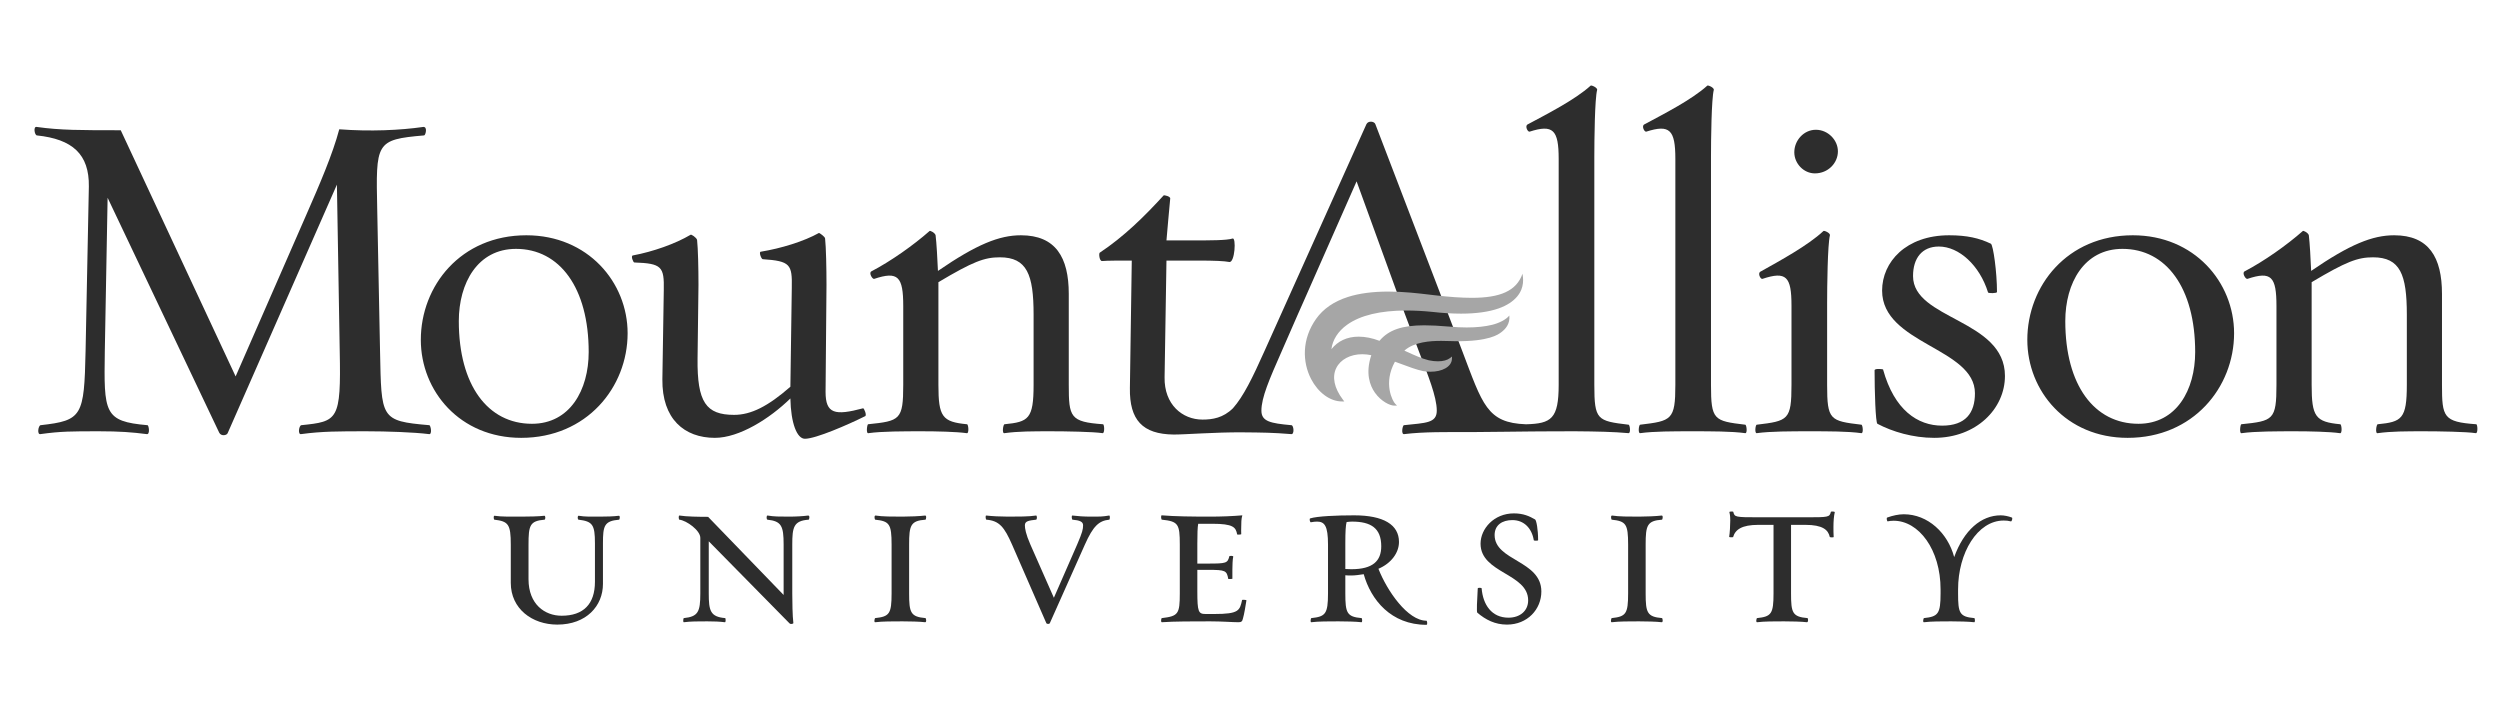
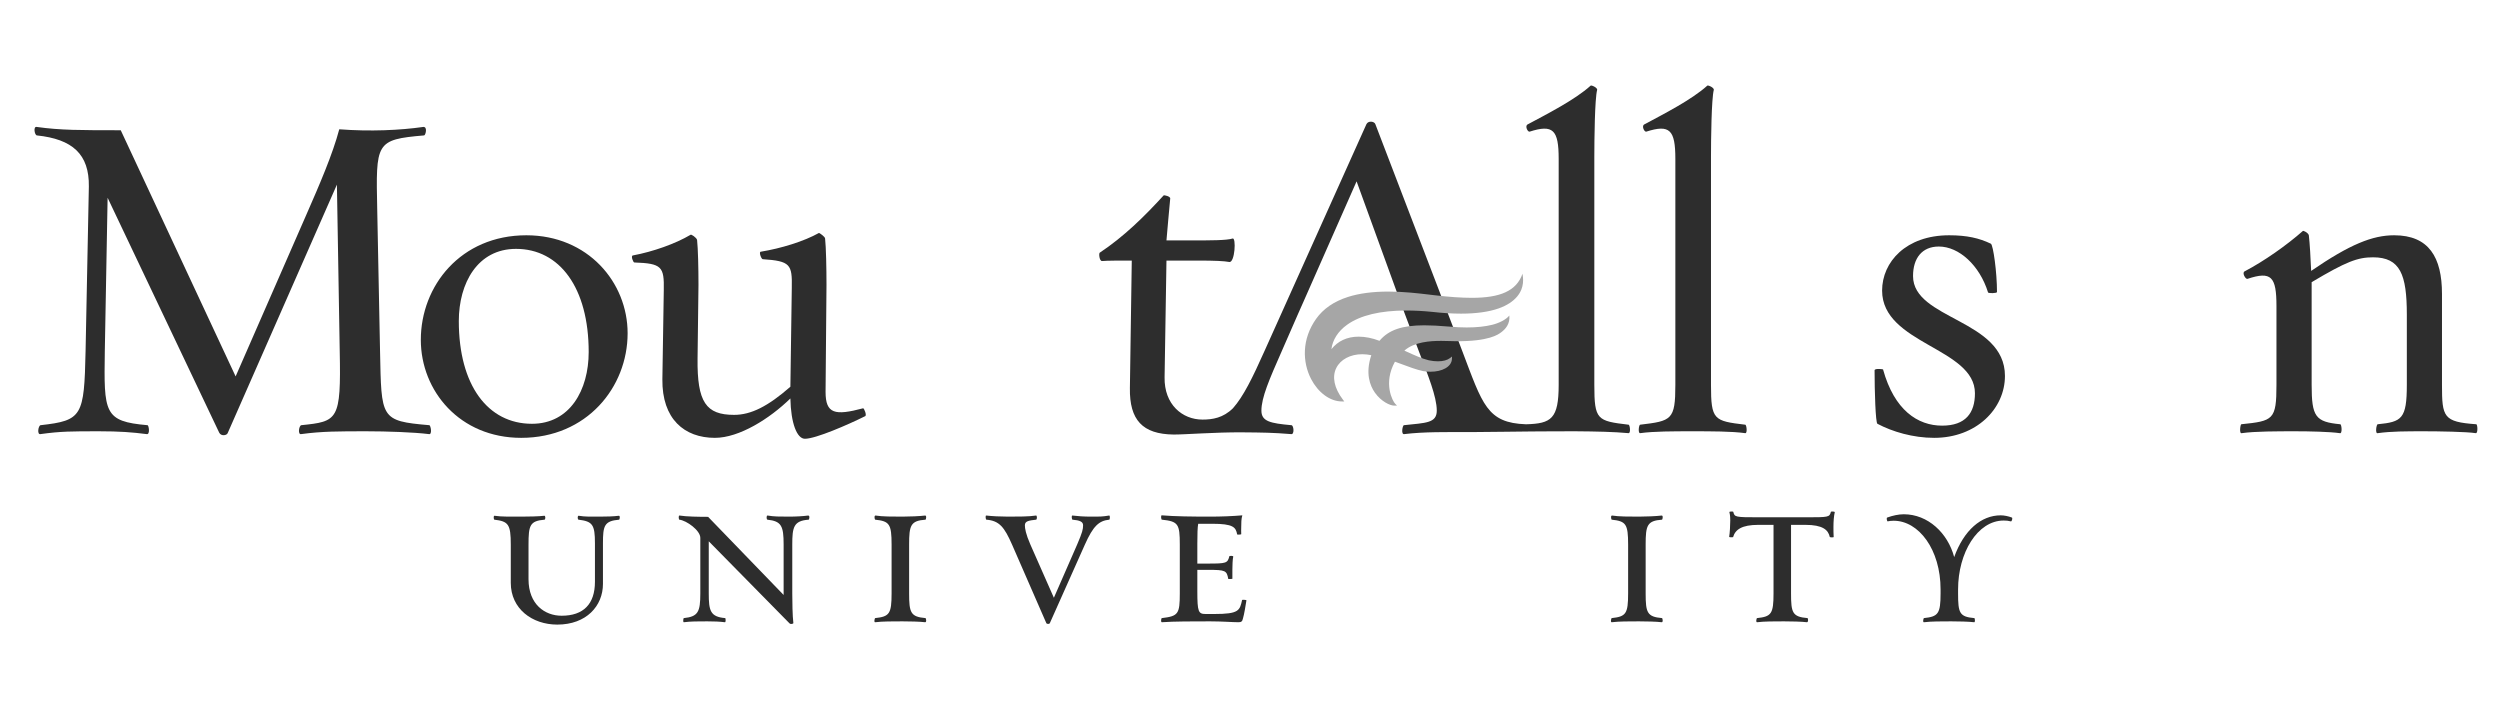
<svg xmlns="http://www.w3.org/2000/svg" width="652" height="184" viewBox="0 0 652 184" fill="none">
  <path d="M157.25 152.288C157.25 158.042 152.906 162.895 145.343 162.895C138.797 162.895 133.212 158.777 133.212 152.006V142.071C133.212 136.711 132.59 135.977 128.923 135.53C128.754 135.53 128.639 134.399 128.98 134.513C130.729 134.793 133.436 134.737 135.976 134.737C137.781 134.737 140.604 134.682 141.958 134.513C142.296 134.399 142.296 135.53 142.016 135.53C138.175 135.868 137.837 136.996 137.837 142.071V151.045C137.837 157.648 142.125 160.583 146.47 160.583C152.169 160.583 155.161 157.534 155.161 151.725V141.677C155.161 136.824 154.541 135.977 150.872 135.53C150.591 135.471 150.591 134.399 150.928 134.513C152.678 134.793 153.975 134.737 156.459 134.737C158.208 134.737 160.07 134.682 161.369 134.513C161.819 134.454 161.595 135.53 161.481 135.53C157.588 135.868 157.25 137.109 157.25 141.677V152.288Z" fill="#2D2D2D" />
  <path d="M206.625 154.769C206.625 156.859 206.681 160.692 206.91 162.501C206.91 162.67 206.23 162.895 205.892 162.559L184.844 141.172V154.769C184.844 159.283 185.241 160.864 189.132 161.201C189.246 161.201 189.36 162.39 189.022 162.276C187.722 162.107 186.199 162.047 184.449 162.047C181.968 162.047 180.162 162.047 178.355 162.276C178.075 162.332 178.185 161.201 178.355 161.201C182.08 160.81 182.643 159.568 182.643 154.769V140.267C182.643 138.346 179.09 135.756 177.172 135.53C177.001 135.53 176.887 134.344 177.229 134.454C178.978 134.737 182.249 134.793 184.675 134.793L204.369 155.165V142.017C204.369 137.165 203.804 135.925 200.136 135.53C199.855 135.471 199.855 134.344 200.193 134.454C201.885 134.737 203.297 134.737 205.778 134.737C207.585 134.737 209.505 134.624 210.745 134.454C211.311 134.399 211.026 135.53 210.915 135.53C206.967 135.809 206.625 137.503 206.625 142.017V154.769Z" fill="#2D2D2D" />
  <path d="M235.349 162.047C232.811 162.047 230.101 162.047 228.295 162.276C227.844 162.39 228.124 161.201 228.238 161.201C231.965 160.809 232.526 160.073 232.526 154.769V142.017C232.526 136.657 231.965 135.925 228.238 135.53C228.124 135.53 227.901 134.399 228.353 134.454C230.101 134.737 232.811 134.737 235.349 134.737C237.042 134.737 239.975 134.624 241.272 134.454C241.724 134.399 241.5 135.53 241.386 135.53C237.493 135.809 237.099 136.996 237.099 142.017V154.769C237.099 159.791 237.493 160.864 241.386 161.201C241.5 161.201 241.724 162.332 241.272 162.276C239.975 162.107 237.042 162.047 235.349 162.047Z" fill="#2D2D2D" />
  <path d="M273.778 162.559C273.721 162.728 273.044 162.839 272.875 162.501L263.96 142.071C261.93 137.448 260.628 135.809 257.245 135.53C257.075 135.53 256.906 134.344 257.245 134.454C258.598 134.624 261.139 134.737 262.886 134.737C265.371 134.737 268.475 134.737 270.168 134.454C270.505 134.344 270.505 135.471 270.223 135.53C268.362 135.756 267.288 135.868 267.288 136.996C267.288 137.783 267.516 139.252 268.699 141.962L274.85 155.899L280.944 141.962C282.299 138.803 282.469 138.01 282.469 136.996C282.469 136.034 281.567 135.699 279.703 135.53C279.534 135.53 279.366 134.344 279.703 134.454C281.001 134.624 282.75 134.737 284.556 134.737C287.095 134.737 287.49 134.737 289.239 134.454C289.576 134.344 289.465 135.53 289.295 135.53C286.643 135.809 285.12 137.109 282.919 142.071L273.778 162.559Z" fill="#2D2D2D" />
  <path d="M322.983 162.276C321.405 162.276 318.753 162.047 315.592 162.047C311.302 162.047 306.171 162.047 303.009 162.276C302.67 162.276 302.838 161.201 303.009 161.201C307.297 160.692 307.692 160.132 307.692 154.769V142.017C307.692 136.657 307.297 135.977 303.009 135.53C302.838 135.53 302.67 134.344 303.009 134.399C306.171 134.682 311.133 134.737 315.423 134.737C318.468 134.737 321.405 134.624 324 134.399C323.715 135.305 323.715 136.488 323.715 137.334C323.715 137.783 323.661 139.025 323.715 139.31C323.715 139.424 322.646 139.479 322.646 139.364C322.308 137.503 321.629 136.6 316.157 136.6H312.488C312.319 137.56 312.264 139.141 312.264 141.793V146.981H315.083C319.825 146.981 320.162 146.87 320.616 145.066C320.616 144.952 321.686 144.895 321.629 145.177C321.462 145.796 321.405 147.544 321.405 148.508C321.405 149.013 321.405 150.539 321.405 150.931C321.517 150.989 320.331 151.045 320.331 150.989C319.936 148.788 319.599 148.619 315.083 148.619H312.264V154.204C312.264 159.622 312.545 160.132 314.463 160.132H316.664C323.155 160.132 323.323 159.228 323.943 156.462C323.943 156.407 325.07 156.407 325.07 156.574C324.904 157.648 324.452 160.412 324.169 161.259C324 162.107 323.715 162.276 322.983 162.276Z" fill="#2D2D2D" />
-   <path d="M351.199 136.148C350.97 136.938 350.862 138.575 350.862 141.622V148.395C351.37 148.395 351.707 148.45 352.441 148.45C358.025 148.45 360.23 146.306 360.23 142.47C360.23 137.728 357.517 136.034 352.612 136.034C351.987 136.034 351.824 136.093 351.199 136.148ZM352.495 150.085C351.649 150.085 351.37 150.085 350.862 150.03V154.769C350.862 159.846 351.257 160.864 355.091 161.201C355.262 161.201 355.375 162.39 355.037 162.276C353.737 162.107 350.861 162.047 349.057 162.047C346.573 162.047 343.808 162.047 342.001 162.276C341.664 162.39 341.832 161.201 342.001 161.201C345.669 160.809 346.344 160.131 346.344 154.769V142.017C346.344 137.109 345.443 136.034 343.47 136.034C343.018 136.034 342.51 136.093 341.887 136.203C341.664 136.319 341.381 135.245 341.718 135.191C343.525 134.624 348.549 134.399 353.174 134.399C360.792 134.399 364.855 136.823 364.855 141.341C364.855 144.16 362.826 146.926 359.492 148.336C361.751 154.095 367.114 161.88 372.019 161.88C372.19 161.88 372.36 162.953 372.019 162.953C362.767 162.953 357.517 156.407 355.658 149.75C354.641 149.916 353.345 150.085 352.495 150.085Z" fill="#2D2D2D" />
-   <path d="M385.283 159.791C385.058 159.622 385.225 156.462 385.396 153.474C385.396 153.189 386.408 153.306 386.408 153.413C386.75 157.703 389.009 161.091 393.409 161.091C396.456 161.091 398.544 159.283 398.544 156.574C398.544 149.52 386.129 149.52 386.129 141.793C386.129 137.9 389.63 133.89 394.818 133.89C397.302 133.89 398.881 134.624 400.348 135.471C400.69 135.699 401.14 138.01 401.14 140.89C401.14 141.059 400.01 141.059 400.01 140.89C399.502 137.783 397.473 135.64 394.426 135.64C391.772 135.64 389.796 136.938 389.796 139.532C389.796 146.306 401.986 146.138 401.986 154.264C401.986 158.888 398.373 162.895 393.018 162.895C389.913 162.895 387.484 161.653 385.283 159.791Z" fill="#2D2D2D" />
  <path d="M427.435 162.047C424.898 162.047 422.189 162.047 420.384 162.276C419.93 162.39 420.214 161.201 420.322 161.201C424.052 160.809 424.614 160.073 424.614 154.769V142.017C424.614 136.657 424.052 135.925 420.322 135.53C420.214 135.53 419.984 134.399 420.439 134.454C422.189 134.737 424.898 134.737 427.435 134.737C429.127 134.737 432.061 134.624 433.361 134.454C433.811 134.399 433.586 135.53 433.47 135.53C429.577 135.809 429.186 136.996 429.186 142.017V154.769C429.186 159.791 429.577 160.864 433.47 161.201C433.586 161.201 433.811 162.332 433.361 162.276C432.061 162.107 429.127 162.047 427.435 162.047Z" fill="#2D2D2D" />
  <path d="M478.222 140.044C478.222 140.213 477.209 140.153 477.209 140.044C476.813 138.179 475.347 136.882 470.829 136.882H467.104V154.769C467.104 159.791 467.445 160.864 471.396 161.201C471.563 161.201 471.675 162.332 471.225 162.276C469.925 162.107 467.049 162.047 465.245 162.047C462.816 162.047 460.053 162.047 458.302 162.276C457.852 162.39 458.077 161.201 458.248 161.201C461.97 160.809 462.536 160.073 462.536 154.769V136.882H458.586C454.239 136.882 452.547 138.124 451.981 140.098C451.756 140.153 450.91 140.153 450.968 139.986C451.135 139.083 451.251 136.938 451.251 135.756C451.251 135.305 451.251 134.454 451.022 133.554C450.968 133.387 451.981 133.327 452.039 133.496C452.381 134.851 452.489 134.908 458.586 134.908H470.829C476.868 134.908 477.147 134.908 477.489 133.496C477.547 133.327 478.618 133.387 478.505 133.609C478.28 134.513 478.164 135.977 478.164 137.389C478.164 138.068 478.164 139.478 478.222 140.044Z" fill="#2D2D2D" />
  <path d="M522.574 135.756C515.694 135.756 510.668 144.22 510.668 153.7V154.769C510.668 159.846 511.01 160.864 514.902 161.201C515.069 161.201 515.182 162.39 514.844 162.276C513.49 162.107 510.61 162.047 508.86 162.047C506.38 162.047 503.617 162.047 501.813 162.276C501.363 162.39 501.642 161.201 501.755 161.201C505.48 160.809 506.101 160.073 506.101 154.769V153.7C506.101 143.371 500.454 135.809 493.853 135.809C493.291 135.809 492.782 135.868 492.274 135.977C492.162 135.977 491.878 135.019 492.22 134.962C493.628 134.454 495.154 134.119 496.508 134.119C502.771 134.119 507.964 138.969 509.652 145.288C512.194 138.237 516.711 134.399 521.787 134.399C522.691 134.399 523.762 134.624 524.662 134.962C525 135.019 524.662 136.093 524.437 135.977C523.762 135.809 523.308 135.756 522.574 135.756Z" fill="#2D2D2D" />
  <path d="M78.574 113.211C77.594 113.454 77.96 111.008 78.574 110.889C88.113 109.907 88.971 109.666 88.6 91.566L87.866 48.15L59.373 112.967C59.128 113.579 57.664 113.822 57.172 112.845L28.066 51.579L27.334 91.566C27.091 107.706 27.091 109.907 38.461 110.889C38.828 110.889 39.198 113.454 38.22 113.211C34.428 112.722 31.124 112.477 25.868 112.477C18.772 112.477 15.839 112.477 10.581 113.211C9.6 113.454 9.969 111.008 10.581 110.889C21.464 109.666 21.953 108.563 22.319 91.566L23.174 48.641C23.297 40.204 18.899 36.289 9.6 35.315C8.993 35.188 8.627 32.867 9.6 33.108C15.716 33.968 20.977 33.968 31.49 33.968L61.451 98.169L79.797 56.221C83.341 48.15 86.765 40.204 88.479 33.719C96.548 34.334 104.375 33.968 110.37 33.108C111.592 32.99 110.979 35.315 110.613 35.315C97.894 36.412 98.019 37.146 98.384 54.755L99.115 91.566C99.484 109.174 99.115 109.785 111.959 110.889C112.325 110.889 112.816 113.454 111.834 113.211C107.923 112.722 100.829 112.477 95.571 112.477C88.479 112.477 83.955 112.477 78.574 113.211Z" fill="#2D2D2D" />
  <path d="M119.657 83.74C119.657 100.492 127.239 110.523 138.732 110.523C148.638 110.523 153.531 101.715 153.531 91.809C153.531 75.058 145.951 64.906 134.574 64.906C124.551 64.906 119.657 73.834 119.657 83.74ZM109.751 88.629C109.751 74.567 120.144 61.36 137.268 61.36C153.286 61.36 163.683 73.589 163.683 86.917C163.683 100.981 153.044 114.191 135.922 114.191C119.903 114.191 109.751 101.957 109.751 88.629Z" fill="#2D2D2D" />
  <path d="M206.132 103.915C200.753 109.174 192.802 114.191 186.447 114.191C178.497 114.191 172.624 109.297 172.747 98.903L173.115 75.669C173.238 69.551 172.624 68.697 165.412 68.453C165.167 68.453 164.432 66.739 165.048 66.62C170.305 65.641 176.175 63.562 180.086 61.237C180.209 60.993 181.673 61.971 181.8 62.582C182.044 64.784 182.164 69.919 182.164 74.321L181.923 93.522C181.8 104.894 184.123 108.197 191.458 108.197C195.864 108.197 200.261 105.994 206.132 100.859L206.5 75.057C206.623 68.94 206.132 68.087 198.92 67.596C198.552 67.596 197.817 65.641 198.433 65.641C203.69 64.784 209.679 62.948 213.594 60.748C213.717 60.748 215.185 61.727 215.185 62.216C215.43 64.415 215.549 69.919 215.549 74.321L215.308 102.204C215.308 107.952 217.754 108.44 225.089 106.483C225.332 106.362 226.189 108.44 225.58 108.563C221.176 110.761 212.739 114.431 209.926 114.431C207.846 114.431 206.259 110.395 206.132 103.915Z" fill="#2D2D2D" />
-   <path d="M261.985 112.967C261.247 113.211 261.611 110.643 261.985 110.643C268.215 110.03 269.561 109.297 269.561 100.369V82.026C269.561 71.632 267.851 67.107 260.76 67.107C256.725 67.107 253.787 68.21 244.738 73.589V100.369C244.738 108.684 245.716 110.03 252.198 110.643C252.564 110.643 252.809 113.211 252.078 112.967C249.508 112.596 244.127 112.477 240.58 112.477C235.81 112.477 229.942 112.477 226.518 112.967C225.781 113.211 226.154 110.643 226.395 110.643C234.712 109.785 235.566 109.54 235.566 100.369V79.825C235.566 72.123 234.221 70.654 227.984 72.732C227.494 72.854 226.518 71.145 227.25 70.775C232.388 68.087 238.256 63.928 242.415 60.262C242.537 60.016 243.883 60.748 244.004 61.36C244.25 63.317 244.493 67.719 244.616 70.654C254.765 63.683 260.635 61.36 266.26 61.36C275.309 61.36 278.735 67.107 278.735 76.647V100.369C278.735 108.806 279.101 110.03 287.659 110.643C288.027 110.643 288.15 113.088 287.536 112.967C285.215 112.596 277.755 112.477 274.209 112.477C269.32 112.477 265.528 112.477 261.985 112.967Z" fill="#2D2D2D" />
  <path d="M427.76 112.967C427.148 113.088 427.39 110.761 427.76 110.761C435.953 109.785 436.933 109.54 436.933 100.369V41.427C436.933 33.844 435.462 32.378 429.348 34.334C428.861 34.456 428.127 32.99 428.736 32.499C433.749 29.807 441.208 26.019 445.246 22.35C445.367 22.106 447.084 22.838 446.959 23.45C446.346 25.774 446.226 36.412 446.226 40.936V100.369C446.226 109.54 446.959 109.785 455.152 110.761C455.519 110.761 455.765 113.088 455.152 112.967C451.606 112.477 446.226 112.477 441.337 112.477C436.445 112.477 431.307 112.477 427.76 112.967Z" fill="#2D2D2D" />
-   <path d="M467.954 39.713C467.954 36.655 470.396 33.844 473.575 33.844C476.755 33.844 479.326 36.537 479.326 39.469C479.326 42.528 476.755 45.219 473.329 45.219C470.396 45.219 467.954 42.648 467.954 39.713ZM458.169 112.967C457.556 113.088 457.802 110.761 458.169 110.761C466.362 109.785 467.22 109.54 467.22 100.369V79.7C467.22 72.122 465.87 70.654 459.636 72.732C459.148 72.854 458.415 71.391 459.027 70.899C464.04 68.087 471.504 64.049 475.538 60.261C475.655 60.016 477.367 60.748 477.247 61.36C476.634 63.804 476.513 74.81 476.513 79.216V100.369C476.513 109.54 477.247 109.785 485.439 110.761C485.806 110.761 486.048 113.088 485.439 112.967C481.893 112.477 476.755 112.477 471.983 112.477C467.22 112.477 461.719 112.477 458.169 112.967Z" fill="#2D2D2D" />
  <path d="M489.632 110.523C489.14 110.277 488.89 101.957 488.89 96.579C488.89 96.089 490.603 96.213 491.095 96.334C494.033 106.976 500.146 111.008 506.505 111.008C512.623 111.008 515.065 107.706 515.065 102.57C515.065 90.711 490.853 89.729 490.853 75.788C490.853 68.328 497.083 61.36 508.339 61.36C512.985 61.36 516.165 62.094 519.224 63.562C519.832 63.928 520.816 71.02 520.816 76.154C520.816 76.524 518.611 76.524 518.486 76.278C516.286 69.185 510.906 64.295 505.651 64.295C501.246 64.295 498.921 67.353 498.921 72C498.921 83.37 522.891 83.252 522.891 98.045C522.891 106.603 515.432 114.191 504.426 114.191C498.921 114.191 493.541 112.596 489.632 110.523Z" fill="#2D2D2D" />
-   <path d="M538.627 83.74C538.627 100.492 546.207 110.523 557.708 110.523C567.61 110.523 572.502 101.715 572.502 91.809C572.502 75.058 564.922 64.906 553.545 64.906C543.519 64.906 538.627 73.834 538.627 83.74ZM528.725 88.629C528.725 74.567 539.118 61.36 556.237 61.36C572.252 61.36 582.65 73.589 582.65 86.917C582.65 100.981 572.015 114.191 554.891 114.191C538.872 114.191 528.725 101.957 528.725 88.629Z" fill="#2D2D2D" />
  <path d="M620.117 112.967C619.384 113.211 619.751 110.643 620.117 110.643C626.356 110.03 627.702 109.297 627.702 100.369V82.026C627.702 71.632 625.989 67.107 618.892 67.107C614.858 67.107 611.925 68.21 602.877 73.589V100.369C602.877 108.684 603.857 110.03 610.333 110.643C610.704 110.643 610.945 113.211 610.212 112.967C607.649 112.596 602.261 112.477 598.718 112.477C593.951 112.477 588.079 112.477 584.654 112.967C583.92 113.211 584.287 110.643 584.533 110.643C592.847 109.785 593.701 109.54 593.701 100.369V79.825C593.701 72.123 592.359 70.654 586.125 72.732C585.633 72.854 584.654 71.145 585.387 70.775C590.521 68.087 596.397 63.928 600.556 60.262C600.673 60.016 602.019 60.748 602.144 61.36C602.386 63.317 602.631 67.719 602.748 70.654C612.904 63.683 618.776 61.36 624.401 61.36C633.449 61.36 636.87 67.107 636.87 76.647V100.369C636.87 108.806 637.237 110.03 645.8 110.643C646.167 110.643 646.288 113.088 645.675 112.967C643.354 112.596 635.895 112.477 632.348 112.477C627.456 112.477 623.664 112.477 620.117 112.967Z" fill="#2D2D2D" />
  <path d="M424.722 110.761C416.534 109.785 415.8 109.54 415.8 100.369V40.936C415.8 36.412 415.917 25.774 416.534 23.45C416.659 22.838 414.942 22.106 414.821 22.35C410.787 26.019 403.328 29.807 398.31 32.499C397.702 32.99 398.435 34.456 398.923 34.334C405.036 32.378 406.503 33.844 406.503 41.427V100.369C406.503 109.237 404.578 110.476 397.985 110.653C387.784 110.291 386.675 105.54 381.316 91.441L358.692 32.378C358.446 31.642 356.858 31.4 356.367 32.378L329.829 91.441C326.634 98.6 324.271 103.403 321.562 106.461C319.005 108.999 316.213 109.429 313.611 109.429C308.354 109.429 303.604 105.501 303.723 98.408L304.214 67.957H312.284C316.932 67.957 319.255 68.078 320.601 68.324C322.065 68.569 322.439 61.844 321.456 62.21C319.87 62.699 315.831 62.699 310.693 62.699H304.214C304.457 60.011 304.948 54.139 305.191 51.813C305.314 51.204 303.604 50.838 303.481 50.959C298.343 56.583 293.087 61.721 286.848 65.879C286.484 65.998 286.726 68.203 287.457 68.078C288.685 67.957 292.232 67.957 295.165 67.957L294.676 101.218C294.551 109.537 297.975 113.228 306.048 113.327C308.694 113.361 317.055 112.695 324.074 112.755C329.213 112.8 331.958 112.828 336.68 113.211C337.66 113.454 337.415 110.889 336.801 110.889C331.298 110.396 328.976 109.908 328.976 107.097C328.976 103.673 331.057 98.903 334.235 91.689L338.515 81.903L339.983 78.6L353.8 47.295L365.176 78.6L366.397 81.903L370.069 91.689C372.386 97.803 374.711 103.43 374.711 107.097C374.711 110.396 371.777 110.277 366.147 110.889C365.785 110.889 365.297 113.454 366.276 113.211C371.41 112.596 376.953 112.684 384.166 112.684C389.267 112.684 395.86 112.525 399.694 112.522C403.319 112.522 407.562 112.45 410.908 112.477C416.359 112.52 420.793 112.612 424.722 112.967C425.352 113.024 425.093 110.761 424.722 110.761Z" fill="#2D2D2D" />
  <path d="M397.072 71.384C397.218 72.429 397.685 74.915 395.685 77.32C394.585 78.635 392.964 79.685 390.867 80.428C388.3 81.333 385 81.8 381.045 81.8C378.749 81.8 376.194 81.642 373.452 81.333C371.115 81.099 368.877 80.981 366.801 80.981C359.971 80.981 354.758 82.234 351.307 84.709C348.965 86.393 347.54 88.62 347.232 91.062C348.078 90.005 349.091 89.192 350.257 88.649C351.458 88.087 352.824 87.8 354.325 87.8C356.05 87.8 357.879 88.164 359.767 88.883C362.147 86.051 365.655 84.841 371.44 84.841C373.198 84.841 375.228 84.942 378.024 85.181C379.574 85.328 381.078 85.402 382.504 85.402C385.079 85.402 387.334 85.168 389.201 84.698C390.997 84.249 392.818 83.335 393.634 82.291C393.876 84.505 392.559 85.886 391.53 86.647C390.755 87.237 388.355 89.054 379.678 88.991C379.274 88.991 378.82 88.971 378.291 88.953C377.557 88.929 376.732 88.903 375.836 88.903C372.94 88.903 368.843 89.172 366.26 91.441C366.518 91.555 366.772 91.671 367.022 91.789C368.885 92.636 370.806 93.517 372.631 93.967C373.477 94.144 374.282 94.229 375.011 94.229C376.374 94.229 377.461 93.931 378.17 93.381L378.691 92.975L378.661 93.629C378.62 94.6 378.016 95.466 376.957 96.062C375.957 96.634 374.582 96.945 373.09 96.945C372.452 96.945 371.794 96.892 371.135 96.783L371.123 96.778C369.464 96.433 367.339 95.643 365.289 94.876C364.797 94.699 364.297 94.507 363.801 94.328C360.659 100.004 363.226 104.649 363.843 105.273L364.339 105.782L363.605 105.788C362.538 105.788 360.2 104.715 358.579 102.411C357.267 100.551 356.058 97.358 357.633 92.636C356.842 92.467 356.046 92.381 355.266 92.381C352.191 92.381 349.603 93.749 348.511 95.953C347.349 98.28 347.957 101.215 350.224 104.216L350.591 104.699H349.982C348.445 104.699 346.874 104.134 345.432 103.065C344.039 102.033 342.827 100.569 341.929 98.838C340.758 96.571 340.2 94.008 340.317 91.432C340.453 88.501 341.439 85.718 343.234 83.168C345.099 80.529 347.907 78.6 351.574 77.434C354.479 76.511 358 76.044 362.051 76.044C366.105 76.044 369.864 76.496 372.619 76.82C373.181 76.89 373.715 76.951 374.182 77.004C377.999 77.451 381.158 77.673 383.846 77.673C391.205 77.673 395.497 75.91 397.072 71.384Z" fill="#A6A6A6" />
</svg>